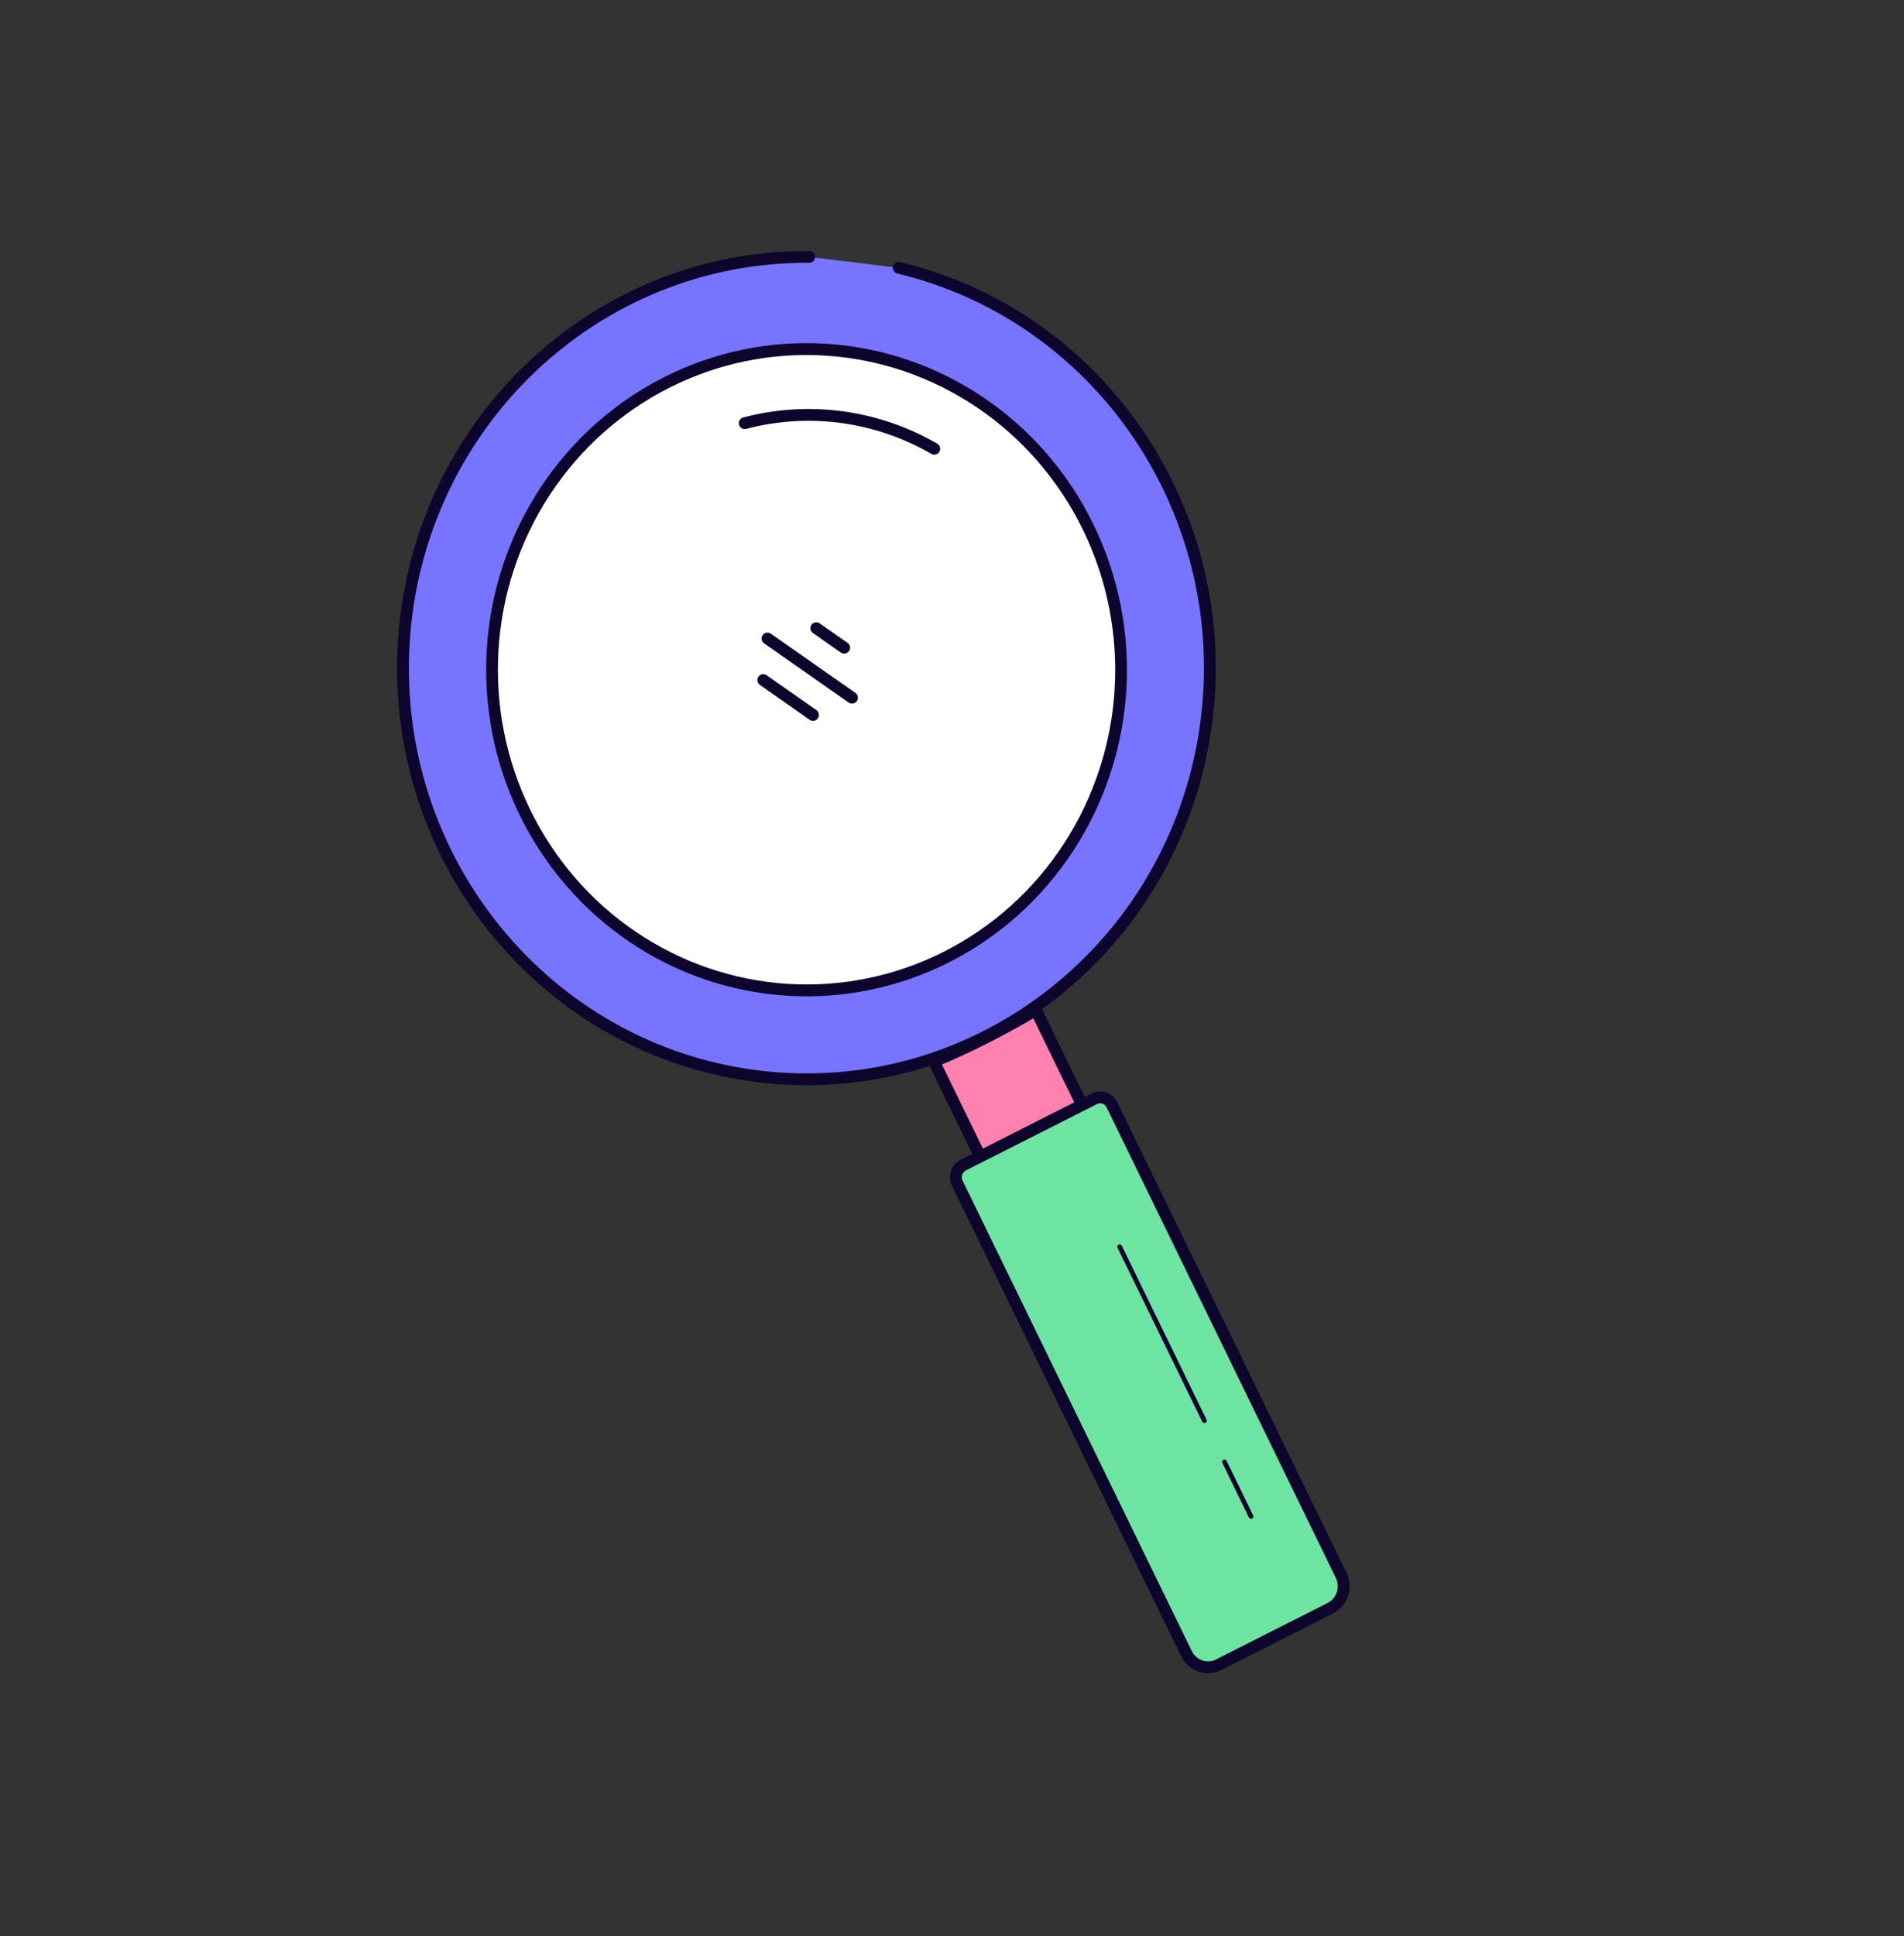
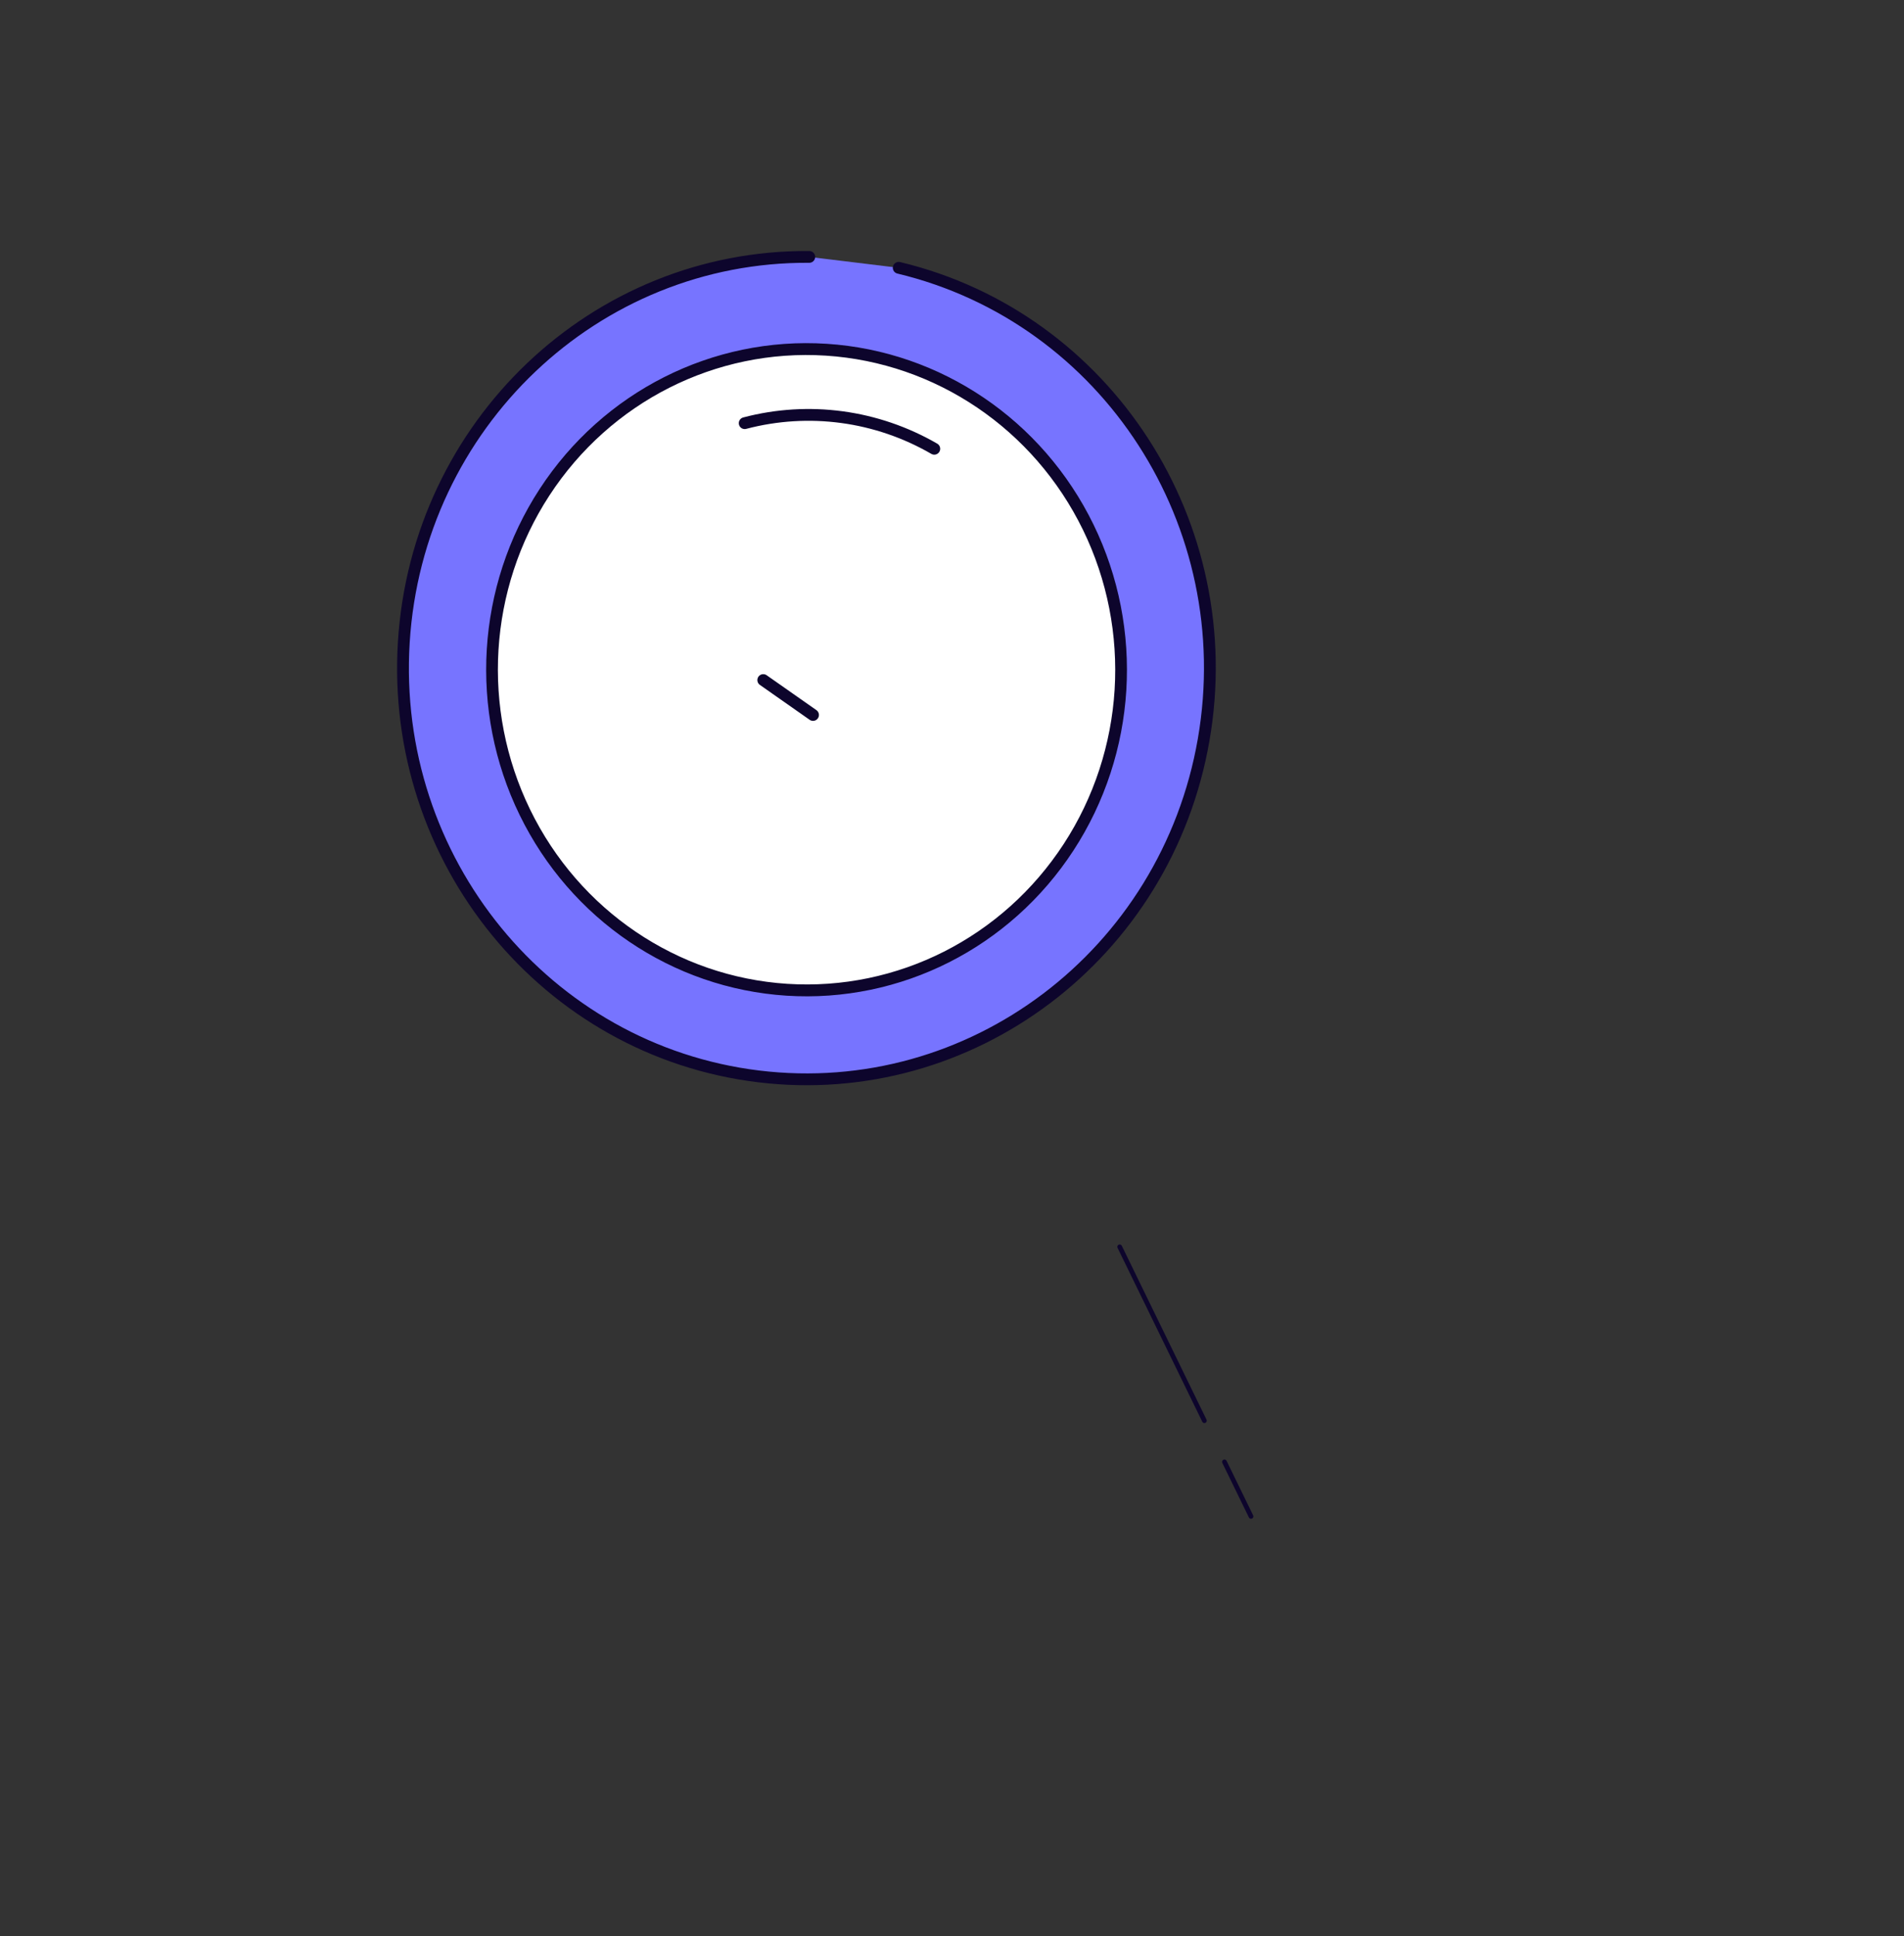
<svg xmlns="http://www.w3.org/2000/svg" width="242" height="246" viewBox="0 0 242 246" fill="none">
  <rect x="0" y="0" width="242" height="246" fill="#333333" stroke="none" />
-   <path d="M131.65 128.316L137.566 140.455L124.617 147.007L118.701 134.868C120.891 133.957 123.105 132.933 125.293 131.826C127.48 130.719 129.609 129.546 131.65 128.316Z" fill="#FF81AF" stroke="#0D052C" stroke-width="1.5" stroke-linecap="round" stroke-linejoin="round" />
-   <path d="M122.42 148.037L139.089 139.603C139.915 139.185 140.918 139.528 141.328 140.37L170.462 200.146C171.213 201.688 170.596 203.559 169.083 204.324L154.901 211.5C153.388 212.266 151.552 211.636 150.801 210.095L121.667 150.318C121.256 149.476 121.594 148.455 122.42 148.037Z" fill="#6DE4A2" stroke="#0D052C" stroke-width="1.5" stroke-linecap="round" stroke-linejoin="round" />
  <path d="M155.628 185.73L159.005 192.657" stroke="#0D052C" stroke-width="0.6" stroke-linecap="round" stroke-linejoin="round" />
  <path d="M142.313 158.409L153.078 180.496" stroke="#0D052C" stroke-width="0.6" stroke-linecap="round" stroke-linejoin="round" />
  <path d="M114.228 34.025C140.71 40.367 157.721 66.678 152.987 93.973C148.253 121.268 123.422 140.044 96.41 136.755C69.399 133.465 49.611 109.254 51.324 81.591C53.037 53.928 75.656 32.444 102.859 32.64" fill="#7774FF" />
  <path d="M114.228 34.025C140.71 40.367 157.721 66.678 152.987 93.973C148.253 121.268 123.422 140.044 96.41 136.755C69.399 133.465 49.611 109.254 51.324 81.591C53.037 53.928 75.656 32.444 102.859 32.64" stroke="#0D052C" stroke-width="1.5" stroke-linecap="round" stroke-linejoin="round" />
  <ellipse rx="40.14" ry="40.597" transform="matrix(0.892 -0.451 0.438 0.899 102.514 85.09)" fill="white" stroke="#0D052C" stroke-width="1.5" stroke-linecap="round" stroke-linejoin="round" />
  <path d="M94.652 53.763C102.795 51.619 111.436 52.785 118.749 57.016" stroke="#0D052C" stroke-width="1.5" stroke-linecap="round" stroke-linejoin="round" />
  <path d="M97.012 86.403L103.337 90.837" stroke="#0D052C" stroke-width="1.5" stroke-linecap="round" stroke-linejoin="round" />
-   <path d="M97.548 81.126L108.29 88.644" stroke="#0D052C" stroke-width="1.5" stroke-linecap="round" stroke-linejoin="round" />
-   <path d="M103.752 79.812L107.293 82.29" stroke="#0D052C" stroke-width="1.5" stroke-linecap="round" stroke-linejoin="round" />
</svg>